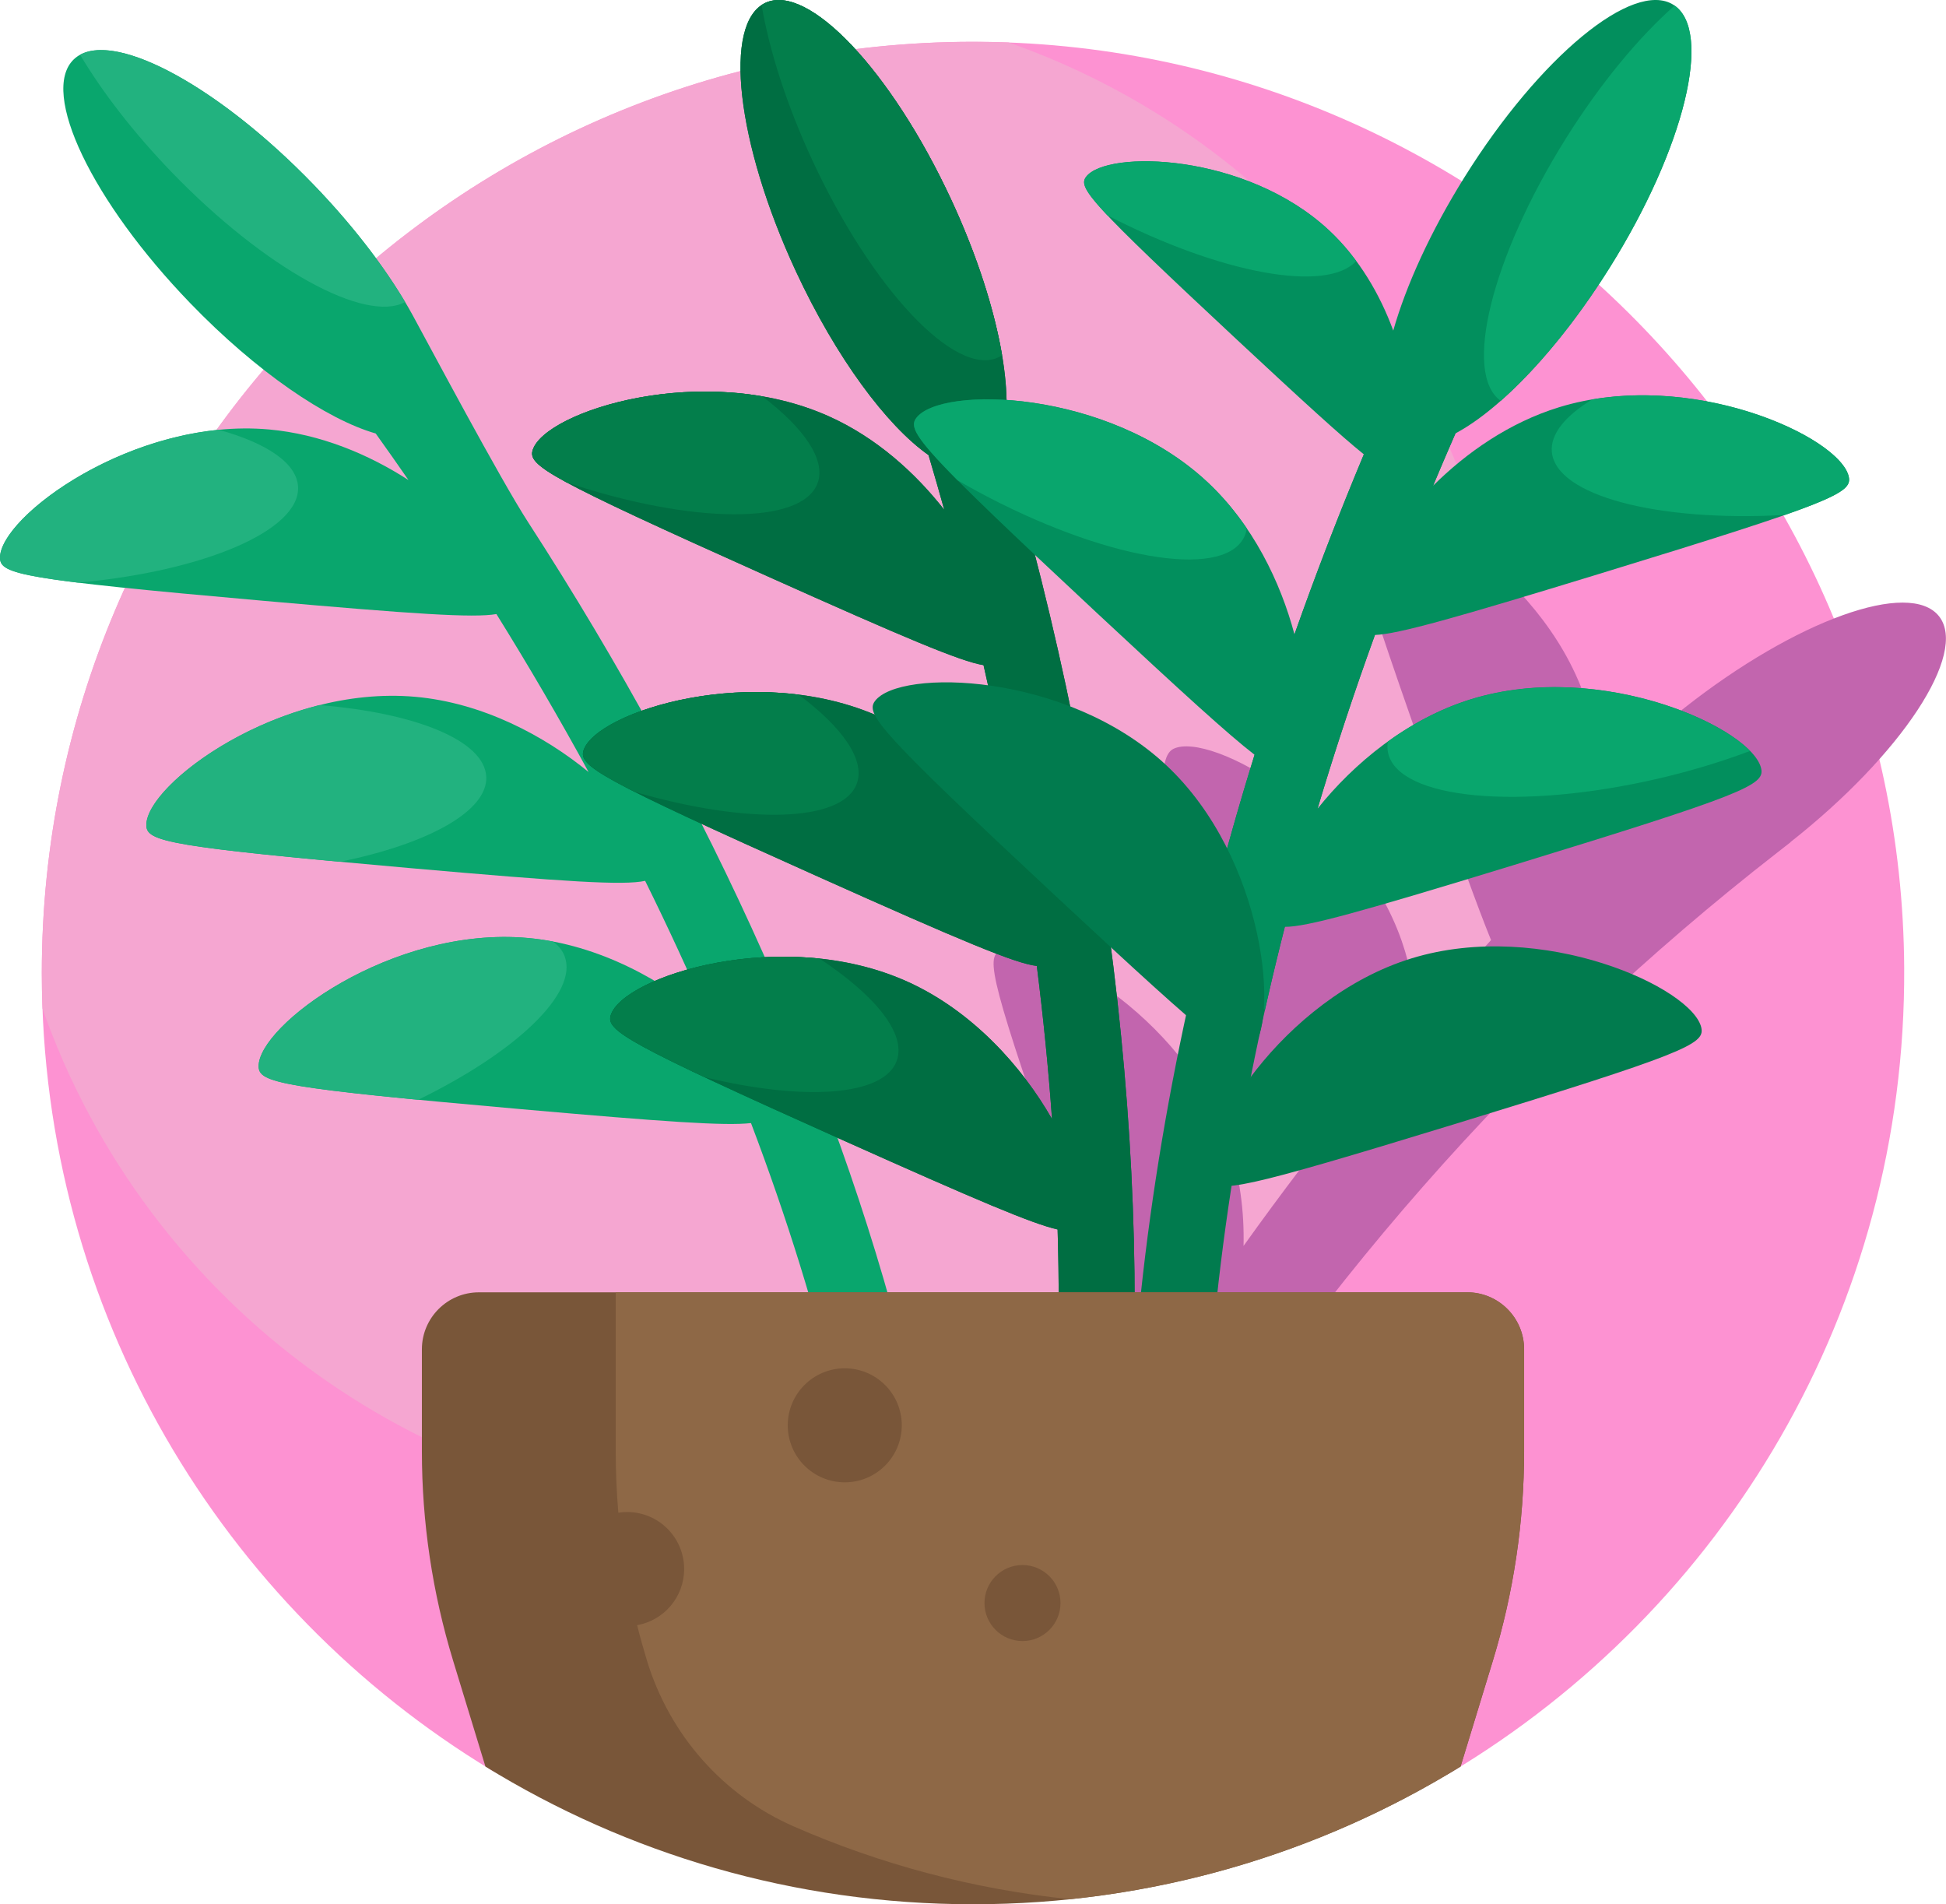
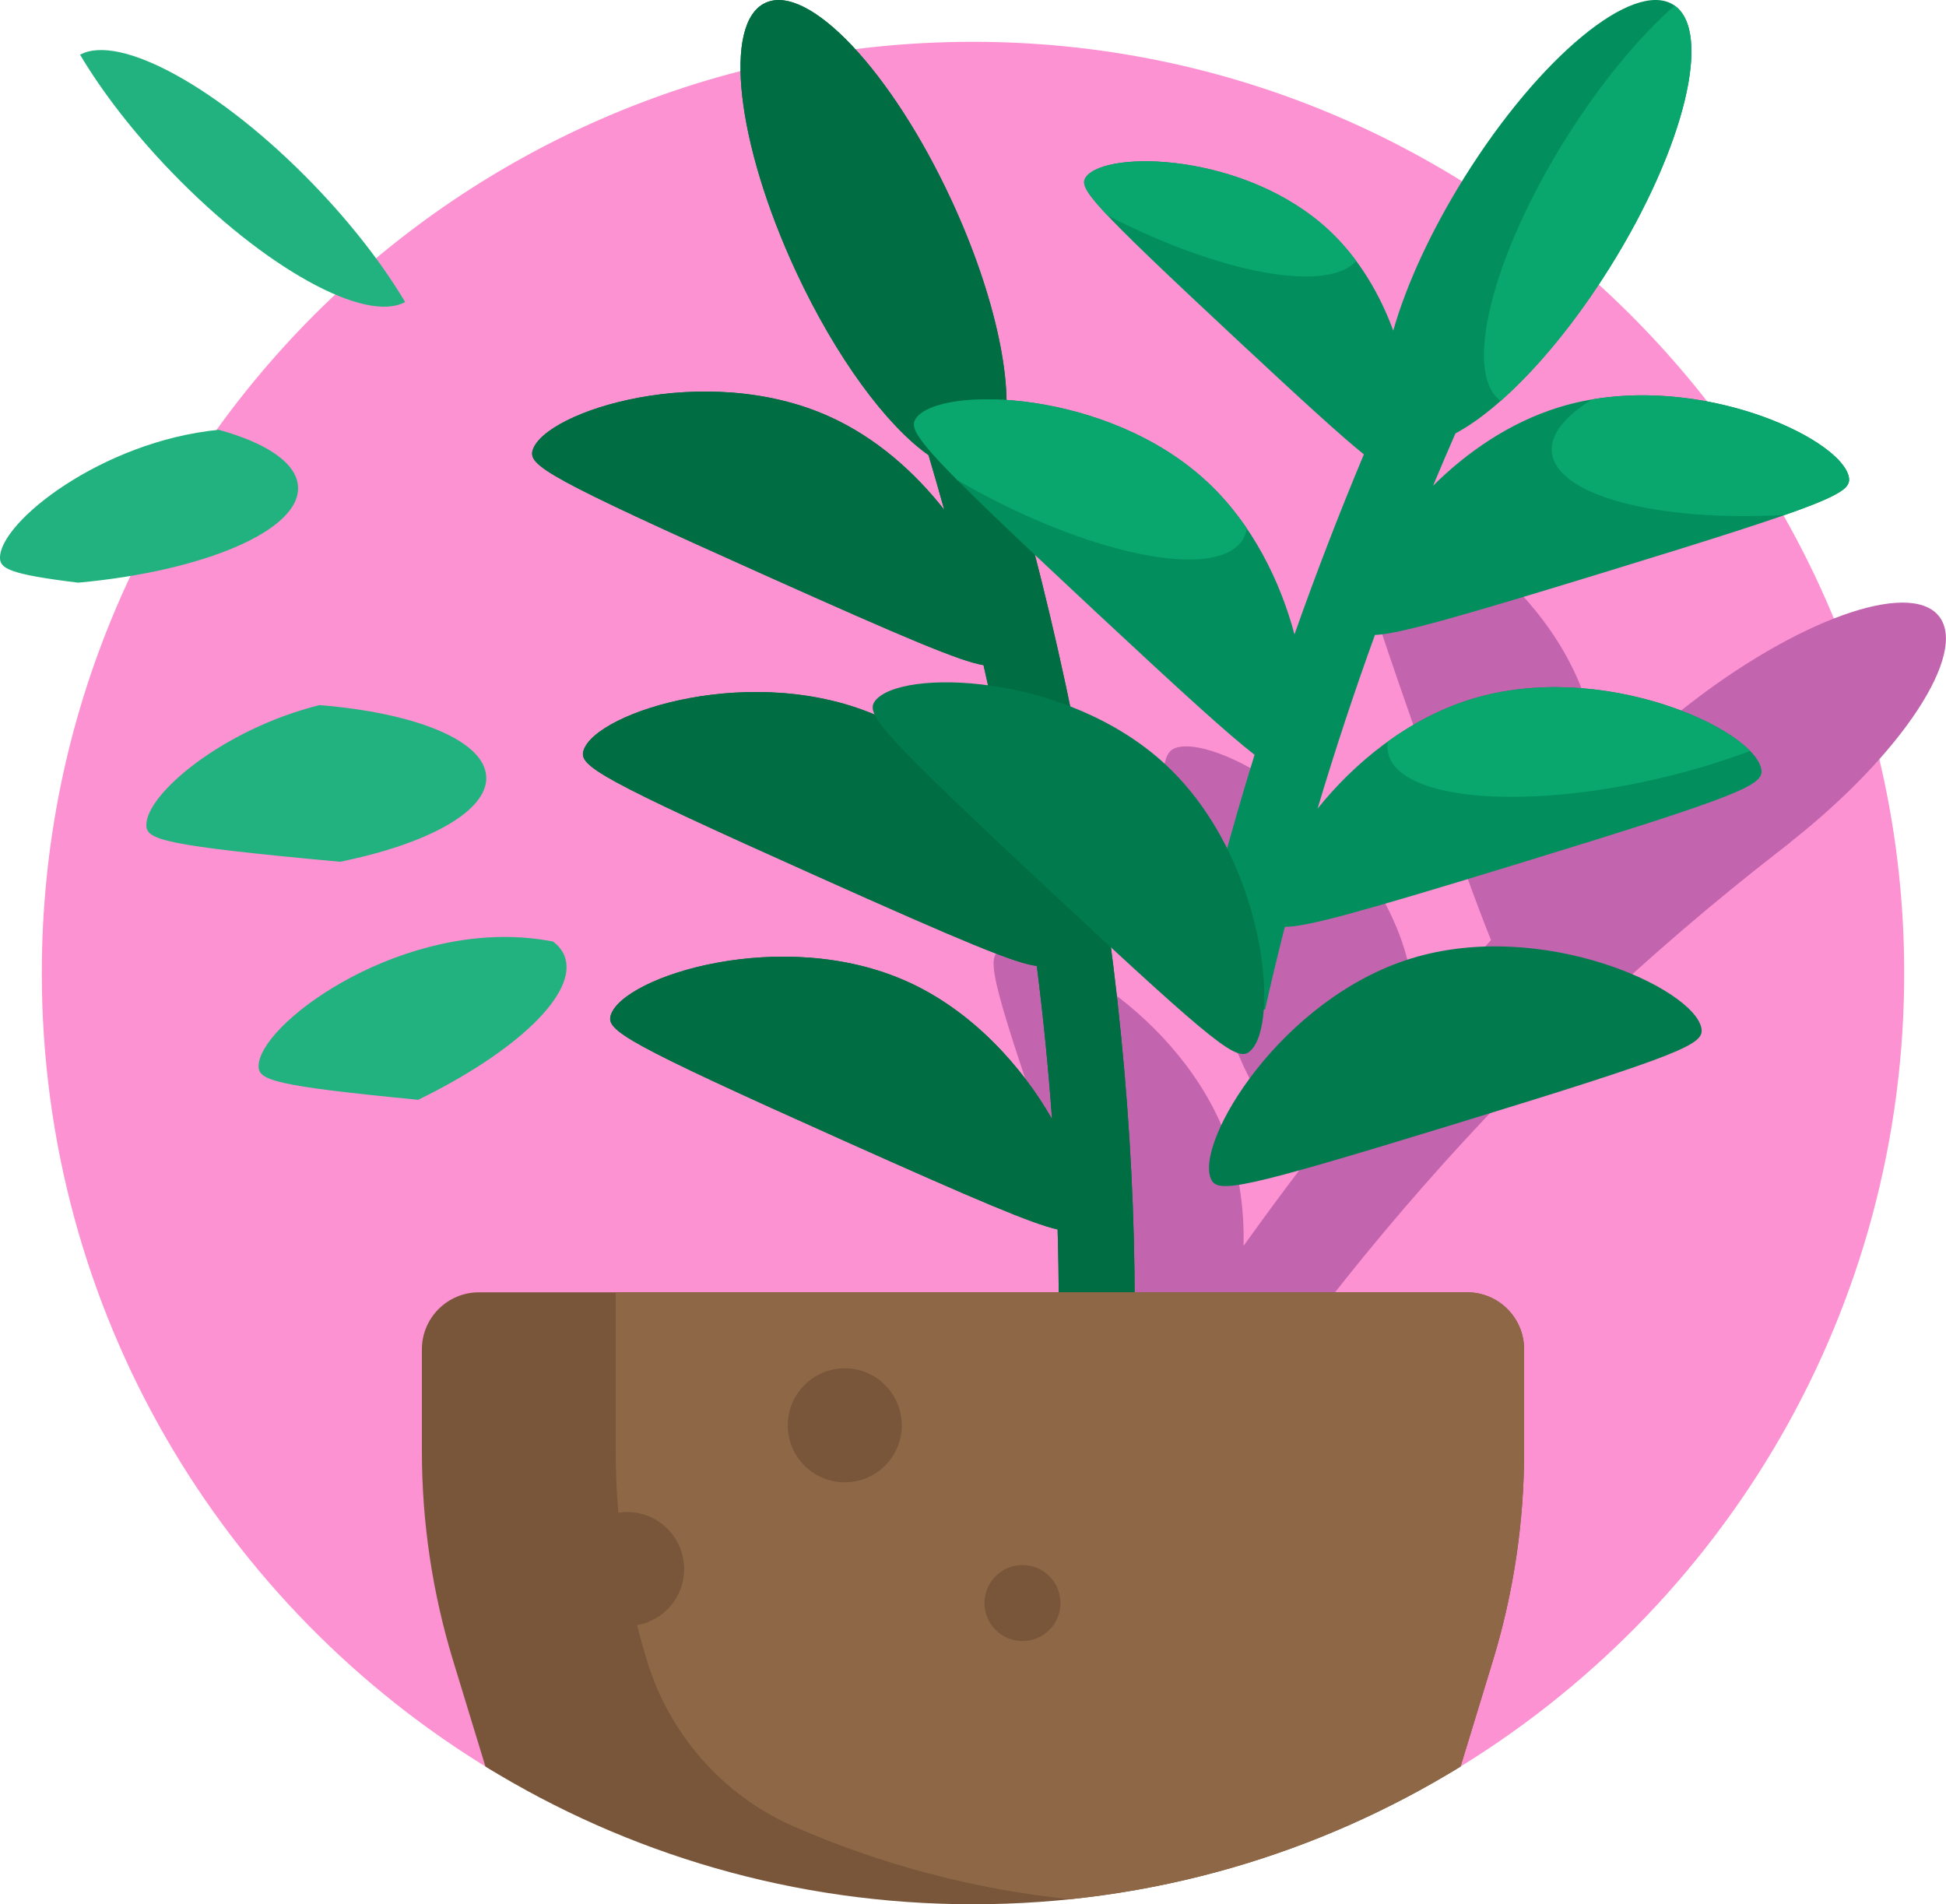
<svg xmlns="http://www.w3.org/2000/svg" id="Livello_2" data-name="Livello 2" viewBox="0 0 512 501">
  <defs>
    <style>      .cls-1 {        fill: #006e42;      }      .cls-2 {        fill: #795639;      }      .cls-3 {        fill: #fd92d2;      }      .cls-4 {        fill: #028f5d;      }      .cls-5 {        fill: #037e4b;      }      .cls-6 {        fill: #22b27f;      }      .cls-7 {        fill: #f5a6d1;      }      .cls-8 {        fill: #c265ae;      }      .cls-9 {        fill: #8e6846;      }      .cls-10 {        fill: #09a66d;      }      .cls-11 {        fill: #017b4e;      }    </style>
  </defs>
  <g id="Capa_1" data-name="Capa 1">
    <g>
      <path class="cls-3" d="M11,256C11,120.85,120.44,11.25,255.54,11c134.5-.25,244.7,109.07,245.46,243.58.51,90-47.51,168.82-119.42,211.83-2.07,1.24-4.64,1.22-6.75.05-35.2-19.56-75.71-30.7-118.83-30.7s-82.89,10.94-117.86,30.16c-2.77,1.52-6.15,1.44-8.85-.2C58.39,422.8,11,344.94,11,256h0Z" />
-       <path class="cls-7" d="M256,11c3.13,0,6.25.06,9.35.17,77.69,27.23,133.4,101.21,133.4,188.2,0,110.11-89.26,199.37-199.37,199.37-86.99,0-160.96-55.71-188.2-133.4-.12-3.1-.18-6.22-.18-9.35C11,120.69,120.69,11,256,11h0Z" />
      <path class="cls-8" d="M471.07,221.61c-1.03.81-2.19,1.72-3.48,2.72-67.64,52.65-124.68,117.65-168.19,191.5-15.51,26.33-29.53,52.05-36.32,69.58-1.99,5.15-7.79,7.71-12.94,5.72-.65-.25-1.25-.56-1.81-.92-3.91-2.52-5.65-7.51-3.91-12.02,14.12-36.47,32.91-73.43,55.67-109.87-3.62-8.26-9.12-23.42-18.67-50.68-21.01-59.97-22.11-65.7-18.26-67.54,9.7-4.63,48.17,16.67,60,50.53,3.1,8.87,4.23,18.2,4.02,27.18,4.94-6.92,10.02-13.81,15.23-20.66-3.51-9.03-12.27-16.6-19.3-36.67-21.01-59.97-18.18-71.64-14.33-73.48,9.7-4.63,48.17,16.67,60,50.53,2.5,7.16,3.72,14.62,3.99,21.96,6.36-7.45,12.87-14.84,19.53-22.15-3.6-8.85-8.83-23.36-17.06-46.87-21.01-59.97-22.11-65.7-18.26-67.54,9.7-4.63,48.17,16.67,60,50.53,2.65,7.58,3.86,15.5,4.02,23.25,6.19-6.8,13.71-13.79,22.21-20.49,29.29-23.06,59.27-33.84,66.96-24.07,7.69,9.76-9.83,36.37-39.12,59.43h0Z" />
-       <path class="cls-10" d="M234.46,376.08c-.6.28-1.24.51-1.92.67-5.37,1.28-10.76-2.04-12.04-7.41-5.77-24.24-13.46-48.96-22.91-73.86-6.73.78-22.62-.32-60.48-3.66-63.3-5.59-68.97-6.94-69.06-11.21-.22-10.75,35.05-37.02,70.78-33.83,18.82,1.68,36.06,11.38,47.86,21.72-5.25-12.25-10.9-24.51-16.95-36.75-5.58,1.24-20.68.28-62.18-3.38-63.3-5.59-68.97-6.94-69.06-11.21-.22-10.75,35.05-37.02,70.78-33.83,17.64,1.57,33.9,10.2,45.58,19.79-7.6-13.93-15.69-27.8-24.25-41.56-6.06,1.05-21.53.02-61.54-3.51C5.76,152.45.09,151.09,0,146.82c-.22-10.75,35.05-37.02,70.78-33.83,13.53,1.21,26.24,6.56,36.69,13.31-2.83-4.1-5.71-8.18-8.62-12.25-12.95-3.71-31.38-16.26-48.75-34.24C24.2,53,10.45,24.27,19.39,15.64s37.18,6.1,63.08,32.91c11.31,11.7,20.3,23.77,26.1,34.37,4.33,7.91,22.96,43.01,30.34,54.41,48.27,74.53,83.37,153.1,101.05,227.38,1.12,4.7-1.28,9.41-5.5,11.38h0Z" />
      <path class="cls-6" d="M20.58,153.3C2.39,151.09.06,149.55,0,146.82c-.19-9.41,26.83-30.73,57.54-33.74,12.6,3.46,20.57,8.75,20.88,15.01.57,11.45-24.67,22.18-57.84,25.21h0ZM106.59,79.46c-5.78-9.73-14.03-20.47-24.12-30.92C58.02,23.24,31.48,8.69,21.07,14.4c5.78,9.73,14.03,20.47,24.12,30.92,24.45,25.31,50.99,39.85,61.4,34.14ZM127.93,204.33c-.47-9.52-18.64-16.78-43.88-18.82-25.42,6.37-45.72,23.48-45.55,31.64.08,3.82,4.63,5.31,50.98,9.58,23.11-4.69,38.91-13.32,38.46-22.4ZM148.57,251.61c-.57-1.52-1.62-2.82-3.08-3.9-2.2-.42-4.42-.73-6.67-.93-35.73-3.19-71,23.08-70.78,33.83.07,3.56,4.03,5.09,41.99,8.74,25.71-12.53,42.19-28.07,38.53-37.73h0Z" />
      <path class="cls-1" d="M295.66,402.76c-.48,4.81-4.29,8.48-8.92,8.95-.66.07-1.34.07-2.03,0-5.49-.55-9.51-5.45-8.96-10.95,2.48-24.79,3.3-50.67,2.51-77.29-6.61-1.47-21.27-7.7-55.96-23.24-57.99-25.98-62.9-29.12-61.59-33.18,3.31-10.23,45.23-23.52,77.95-8.82,17.24,7.74,30.36,22.55,38.13,36.18-.95-13.29-2.29-26.73-4-40.27-5.68-.65-19.63-6.5-57.66-23.54-57.99-25.98-62.9-29.12-61.59-33.18,3.31-10.23,45.23-23.52,77.95-8.82,16.16,7.26,28.7,20.72,36.6,33.61-2.62-15.65-5.73-31.41-9.32-47.21-6.07-.99-20.35-7.02-57.01-23.45-57.99-25.98-62.9-29.12-61.59-33.18,3.31-10.23,45.23-23.52,77.95-8.82,12.39,5.56,22.65,14.78,30.32,24.58-1.34-4.8-2.72-9.6-4.14-14.39-11.02-7.74-24.33-25.63-34.87-48.3-15.71-33.81-19.31-65.46-8.04-70.69s33.14,17.92,48.85,51.73c11.97,25.77,16.91,50.28,13.59,62.81,29.3,99.33,40.57,199.89,31.82,287.48h0Z" />
      <path class="cls-1" d="M295.66,402.76c-.48,4.81-4.29,8.48-8.92,8.95-.66.07-1.34.07-2.03,0-5.49-.55-9.51-5.45-8.96-10.95,2.48-24.79,3.3-50.67,2.51-77.29-6.61-1.47-21.27-7.7-55.96-23.24-57.99-25.98-62.9-29.12-61.59-33.18,3.31-10.23,45.23-23.52,77.95-8.82,17.24,7.74,30.36,22.55,38.13,36.18-.95-13.29-2.29-26.73-4-40.27-5.68-.65-19.63-6.5-57.66-23.54-57.99-25.98-62.9-29.12-61.59-33.18,3.31-10.23,45.23-23.52,77.95-8.82,16.16,7.26,28.7,20.72,36.6,33.61-2.62-15.65-5.73-31.41-9.32-47.21-6.07-.99-20.35-7.02-57.01-23.45-57.99-25.98-62.9-29.12-61.59-33.18,3.31-10.23,45.23-23.52,77.95-8.82,12.39,5.56,22.65,14.78,30.32,24.58-1.34-4.8-2.72-9.6-4.14-14.39-11.02-7.74-24.33-25.63-34.87-48.3-15.71-33.81-19.31-65.46-8.04-70.69s33.14,17.92,48.85,51.73c11.97,25.77,16.91,50.28,13.59,62.81,29.3,99.33,40.57,199.89,31.82,287.48h0Z" />
-       <path class="cls-5" d="M167,208.35c-12.86-6.5-14.22-8.56-13.45-10.93,2.61-8.08,29.32-18.07,56.56-14.66,11.51,8.57,17.59,17.15,15.32,23.39-3.73,10.24-28.7,10.83-58.42,2.2h0ZM215.12,127.1c2.22-6.11-3.54-14.44-14.55-22.82-28.51-4.92-57.66,5.63-60.4,14.09-.66,2.05.26,3.87,8.83,8.52,33.01,11.06,62.07,11.32,66.11.21ZM215.59,252.19c-26.64-2.8-52.31,6.95-54.87,14.86-.95,2.93,1.36,5.39,24.61,16.34,26.18,6.36,47.2,5.04,50.6-4.29,2.59-7.1-5.63-17.21-20.34-26.91h0ZM250.25,52.47C234.54,18.67,212.67-4.5,201.4.74c-.36.16-.7.36-1.02.57,2.02,11.91,6.56,26.25,13.41,40.99,15.71,33.81,37.58,56.97,48.85,51.73.36-.17.7-.36,1.02-.57-2.02-11.91-6.56-26.25-13.41-40.99Z" />
-       <path class="cls-11" d="M402.36,72.57c-52.66,105.38-82.99,217.76-85.4,316.42-.14,5.52-4.72,9.89-10.24,9.75-.69-.02-1.36-.1-2.01-.25-4.53-1.05-7.86-5.16-7.74-9.99,2.48-101.55,33.56-216.92,87.5-324.88,2.47-4.94,8.47-6.95,13.42-4.48,4.94,2.47,6.94,8.47,4.48,13.42h0Z" />
      <path class="cls-4" d="M361.75,167.06c-5.52,15.23-10.55,30.48-15.09,45.69,9.44-11.81,23.55-23.62,40.48-28.82,34.29-10.54,74.24,7.84,76.26,18.4.8,4.19-4.47,6.7-65.23,25.3-39.84,12.2-54.41,16.28-60.12,16.22-1.86,7.29-3.6,14.55-5.22,21.8-6.48-1.7-12.95-3.32-19.4-4.84,4.63-20.6,10.19-41.4,16.65-62.23-6.83-5.27-18.89-16.24-41.46-37.29-46.47-43.34-50.11-47.9-47.55-51.32,6.44-8.61,50.4-7.63,76.61,16.86,11.91,11.13,19.22,26.24,22.9,40.08,5.59-15.83,11.68-31.64,18.26-47.37-5.89-4.72-15.83-13.79-33.4-30.17-38.79-36.18-41.83-39.98-39.7-42.83,5.37-7.19,42.07-6.37,63.95,14.07,7.94,7.42,13.43,16.95,16.88,26.37,3.37-11.87,9.82-26.09,18.8-40.45,19.77-31.6,44.34-51.88,54.88-45.29,10.54,6.59,3.05,37.55-16.73,69.16-13.26,21.2-28.68,37.3-40.58,43.62-2.01,4.58-3.97,9.17-5.89,13.77,8.83-8.78,20.15-16.65,33.13-20.64,34.29-10.54,74.24,7.84,76.26,18.4.8,4.19-4.47,6.7-65.23,25.3-38.41,11.77-53.33,15.98-59.47,16.21h0Z" />
      <path class="cls-10" d="M356.83,68.66c-7.69,8.48-35.64,3.41-65.48-12-6.42-6.81-6.75-8.6-5.61-10.12,5.37-7.19,42.07-6.37,63.95,14.07,2.65,2.47,5.02,5.18,7.14,8.05ZM317.68,126.84c-26.21-24.49-70.18-25.47-76.61-16.86-1.57,2.1-.8,4.64,10.85,16.37,1.7.99,3.44,1.96,5.2,2.91,32.79,17.74,64.16,23.26,70.07,12.33.43-.79.71-1.65.86-2.56-2.97-4.38-6.42-8.51-10.37-12.2h0ZM486.45,125.55c-1.85-9.67-35.51-25.9-67.51-20.46-7.13,4.33-11.09,9.13-10.64,13.85,1.1,11.47,27.86,18.43,61.32,16.54,15.52-5.42,17.31-7.35,16.82-9.93ZM387.14,183.94c-8.04,2.47-15.43,6.43-22,11.16-.16,1.05-.14,2.07.09,3.07,2.8,12.11,34.51,15.12,70.83,6.73,8.76-2.02,16.99-4.53,24.39-7.33-10.11-10.35-43.81-22.69-73.32-13.62h0ZM394.86,105.46c9.34-8.23,19.52-20.43,28.67-35.06,19.55-31.25,27.09-61.88,17.07-68.93-9.34,8.23-19.52,20.43-28.67,35.06-19.55,31.25-27.09,61.88-17.07,68.93Z" />
      <path class="cls-11" d="M277.76,235.76c-46.47-43.34-50.11-47.9-47.55-51.32,6.44-8.61,50.4-7.63,76.61,16.86,26.23,24.51,30.15,68.33,22.05,75.28-3.26,2.8-8.08-.7-51.11-40.83ZM447.66,270.54c-2.02-10.56-41.97-28.93-76.26-18.4-34.32,10.54-57.03,48.22-52.8,58.02,1.7,3.94,7.57,2.91,63.83-14.32,60.76-18.61,66.02-21.11,65.22-25.3Z" />
      <path class="cls-2" d="M111,381.85v-26.84c0-8.28,6.72-15,15-15h260c8.28,0,15,6.72,15,15v26.84c0,18.67-2.77,37.23-8.22,55.09l-8.5,27.84c-37.31,22.97-81.25,36.23-128.28,36.23s-90.97-13.25-128.28-36.23l-8.5-27.84c-5.45-17.86-8.22-36.42-8.22-55.09h0Z" />
      <path class="cls-9" d="M386,340h-224v41.84c0,5.4.23,10.78.69,16.15.75-.12,1.52-.18,2.31-.18,8.28,0,15,6.71,15,15,0,7.39-5.34,13.53-12.37,14.77.78,3.13,1.65,6.25,2.59,9.34,5.93,19.44,19.97,35.45,38.59,43.6,22.65,9.92,47.08,16.51,72.69,19.16,37.4-3.87,72.3-16.15,102.78-34.92l8.5-27.84c5.45-17.85,8.22-36.42,8.22-55.09v-26.84c0-8.28-6.71-15-15-15ZM222.26,390c-8.28,0-15-6.72-15-15s6.72-15,15-15,15,6.72,15,15-6.72,15-15,15ZM269.02,431.76c-5.52,0-10-4.48-10-10s4.48-10,10-10,10,4.48,10,10-4.48,10-10,10Z" />
    </g>
  </g>
</svg>